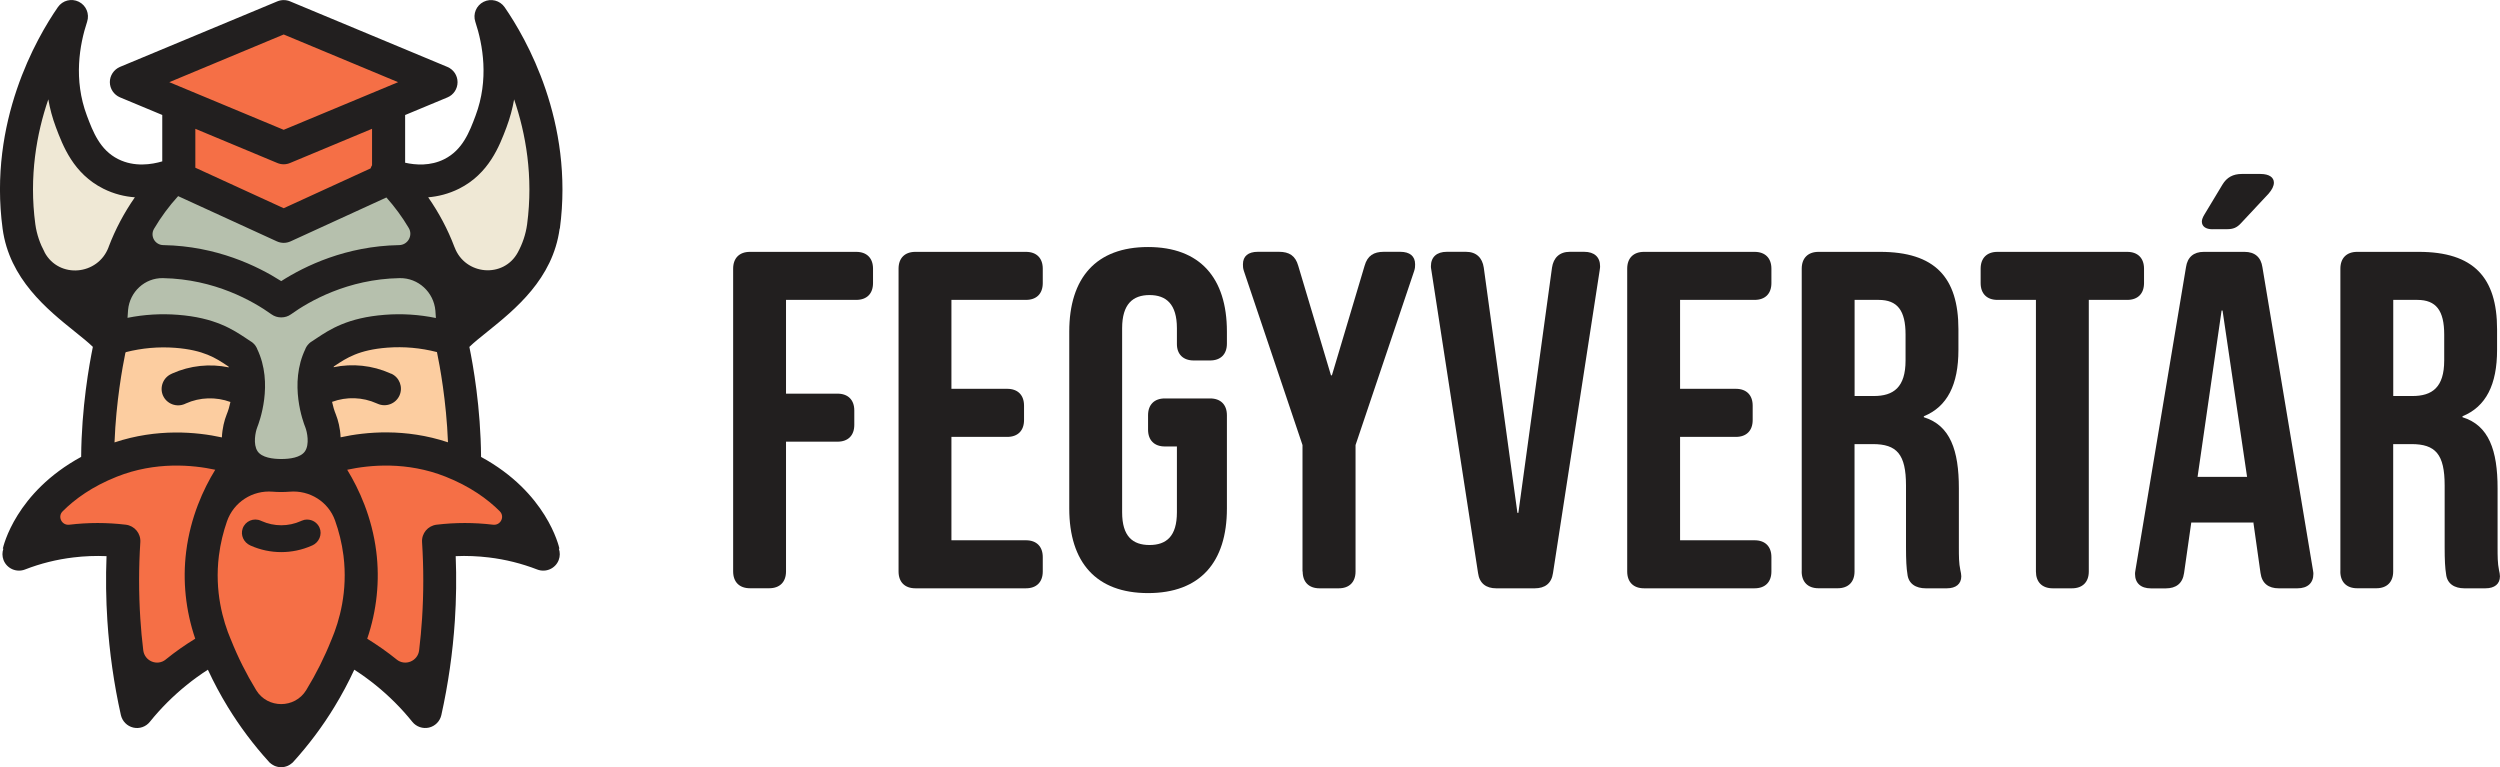
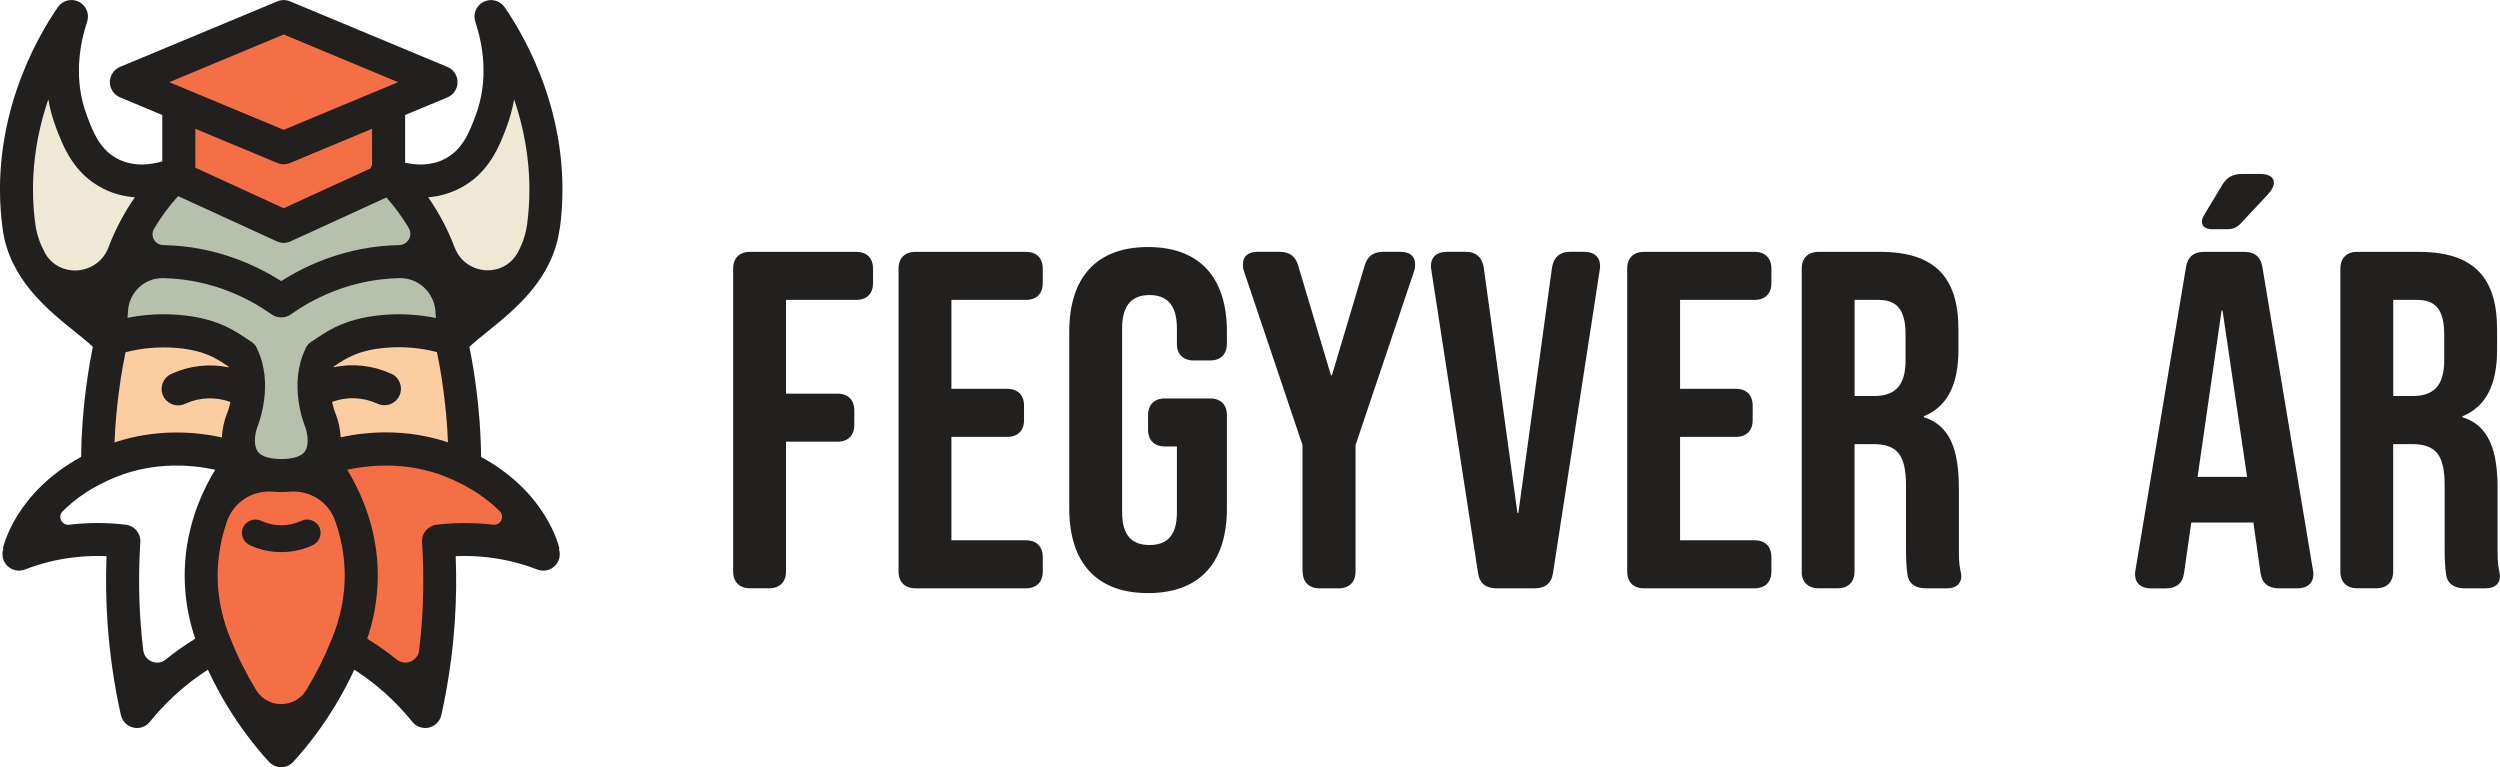
<svg xmlns="http://www.w3.org/2000/svg" id="uuid-14d60b1f-2089-491f-9121-ba43a4d2a705" viewBox="0 0 444.49 136.4">
  <g id="uuid-e7787faf-ad8a-432a-8a48-4964cae72b97">
    <path d="M130.35,101.61v-53.84c0-1.88,1.11-2.99,2.99-2.99h18.89c1.88,0,2.99,1.11,2.99,2.99v2.56c0,1.89-1.11,2.99-2.99,2.99h-12.48v16.67h9.15c1.88,0,2.99,1.11,2.99,2.99v2.56c0,1.89-1.11,2.99-2.99,2.99h-9.15v23.07c0,1.88-1.11,2.99-2.99,2.99h-3.42c-1.88,0-2.99-1.11-2.99-2.99Z" style="fill:#221f1f;" />
    <path d="M159.76,101.61v-53.84c0-1.88,1.11-2.99,2.99-2.99h19.66c1.88,0,2.99,1.11,2.99,2.99v2.56c0,1.89-1.11,2.99-2.99,2.99h-13.25v15.81h9.92c1.88,0,2.99,1.11,2.99,2.99v2.57c0,1.88-1.11,2.99-2.99,2.99h-9.92v18.38h13.25c1.88,0,2.99,1.11,2.99,2.99v2.56c0,1.88-1.11,2.99-2.99,2.99h-19.66c-1.88,0-2.99-1.11-2.99-2.99Z" style="fill:#221f1f;" />
    <path d="M190.11,90.41v-31.45c0-9.58,4.79-15.04,14.01-15.04s14.02,5.47,14.02,15.04v2.14c0,1.88-1.11,2.99-2.99,2.99h-2.91c-1.88,0-2.99-1.11-2.99-2.91v-2.82c0-4.27-1.88-5.9-4.87-5.9s-4.87,1.63-4.87,5.9v32.73c0,4.27,1.88,5.81,4.87,5.81s4.87-1.54,4.87-5.81v-11.71h-2.14c-1.88,0-2.99-1.11-2.99-2.99v-2.56c0-1.88,1.11-2.99,2.99-2.99h8.04c1.88,0,2.99,1.11,2.99,2.99v16.58c0,9.58-4.79,15.04-14.02,15.04s-14.01-5.47-14.01-15.04Z" style="fill:#221f1f;" />
    <path d="M231.58,101.61v-22.48l-10.42-30.94c-.17-.51-.17-.85-.17-1.2,0-1.45.94-2.22,2.65-2.22h3.76c1.8,0,2.91.68,3.42,2.48l5.82,19.48h.17l5.81-19.48c.51-1.8,1.63-2.48,3.42-2.48h2.91c1.71,0,2.65.77,2.65,2.22,0,.35,0,.69-.17,1.2l-10.42,30.94v22.48c0,1.88-1.11,2.99-2.99,2.99h-3.42c-1.88,0-2.99-1.11-2.99-2.99Z" style="fill:#221f1f;" />
    <path d="M262.79,101.87l-8.29-53.76c-.09-.51-.09-.6-.09-.77,0-1.63,1.03-2.57,2.82-2.57h3.42c1.8,0,2.9,1.03,3.16,2.82l5.98,43.59h.17l5.98-43.59c.26-1.79,1.37-2.82,3.16-2.82h2.57c1.8,0,2.82.94,2.82,2.57,0,.17,0,.25-.08.77l-8.29,53.76c-.26,1.88-1.45,2.73-3.25,2.73h-6.84c-1.79,0-2.99-.86-3.24-2.73Z" style="fill:#221f1f;" />
    <path d="M289.31,101.61v-53.84c0-1.88,1.11-2.99,2.99-2.99h19.66c1.88,0,2.99,1.11,2.99,2.99v2.56c0,1.89-1.11,2.99-2.99,2.99h-13.25v15.81h9.92c1.88,0,2.99,1.11,2.99,2.99v2.57c0,1.88-1.11,2.99-2.99,2.99h-9.92v18.38h13.25c1.88,0,2.99,1.11,2.99,2.99v2.56c0,1.88-1.11,2.99-2.99,2.99h-19.66c-1.88,0-2.99-1.11-2.99-2.99Z" style="fill:#221f1f;" />
    <path d="M320.34,101.61v-53.84c0-1.88,1.11-2.99,2.99-2.99h10.94c9.74,0,13.93,4.53,13.93,13.76v3.68c0,6.15-1.96,10.08-6.15,11.79v.17c4.7,1.45,6.23,5.89,6.23,12.64v10.51c0,1.54,0,2.82.26,4.02.09.43.17.77.17,1.11,0,1.36-.94,2.14-2.57,2.14h-3.76c-1.71,0-3.08-.77-3.25-2.56-.17-1.03-.25-2.39-.25-4.79v-10.94c0-5.55-1.63-7.35-5.9-7.35h-3.25v22.64c0,1.88-1.11,2.99-2.99,2.99h-3.42c-1.88,0-2.99-1.11-2.99-2.99ZM333.16,70.41c3.5,0,5.64-1.54,5.64-6.32v-4.62c0-4.27-1.45-6.15-4.78-6.15h-4.28v17.09h3.42Z" style="fill:#221f1f;" />
-     <path d="M361.98,101.61v-48.29h-6.84c-1.88,0-2.99-1.11-2.99-2.99v-2.56c0-1.88,1.11-2.99,2.99-2.99h23.07c1.88,0,2.99,1.11,2.99,2.99v2.56c0,1.89-1.11,2.99-2.99,2.99h-6.83v48.29c0,1.88-1.11,2.99-2.99,2.99h-3.42c-1.89,0-2.99-1.11-2.99-2.99Z" style="fill:#221f1f;" />
    <path d="M379.6,102.04c0-.17,0-.26.09-.77l8.97-53.76c.26-1.8,1.37-2.73,3.16-2.73h7.26c1.8,0,2.91.94,3.17,2.73l8.97,53.76c.09.51.09.6.09.77,0,1.62-1.03,2.56-2.83,2.56h-3.33c-1.8,0-2.99-.86-3.24-2.73l-1.29-9.14v.17h-11.02l-1.28,8.98c-.26,1.88-1.45,2.73-3.25,2.73h-2.65c-1.79,0-2.82-.94-2.82-2.56ZM399.52,84.78l-4.36-29.57h-.17l-4.27,29.57h8.8ZM393.36,40.76c-1.19,0-1.88-.51-1.88-1.37,0-.34.17-.77.43-1.2l3.24-5.38c.77-1.28,1.89-1.88,3.42-1.88h3.33c1.54,0,2.39.6,2.39,1.54,0,.6-.34,1.28-.94,1.96l-4.87,5.21c-.77.86-1.45,1.11-2.56,1.11h-2.57Z" style="fill:#221f1f;" />
    <path d="M416.11,101.61v-53.84c0-1.88,1.11-2.99,2.99-2.99h10.94c9.74,0,13.93,4.53,13.93,13.76v3.68c0,6.15-1.96,10.08-6.15,11.79v.17c4.7,1.45,6.24,5.89,6.24,12.64v10.51c0,1.54,0,2.82.25,4.02.09.43.17.77.17,1.11,0,1.36-.94,2.14-2.57,2.14h-3.76c-1.71,0-3.08-.77-3.25-2.56-.17-1.03-.25-2.39-.25-4.79v-10.94c0-5.55-1.63-7.35-5.9-7.35h-3.25v22.64c0,1.88-1.11,2.99-2.99,2.99h-3.42c-1.88,0-2.99-1.11-2.99-2.99ZM428.93,70.41c3.5,0,5.64-1.54,5.64-6.32v-4.62c0-4.27-1.45-6.15-4.78-6.15h-4.28v17.09h3.42Z" style="fill:#221f1f;" />
    <g id="uuid-b27ca533-c4e8-4380-8e0a-43b35b32ee7c">
      <path d="M86.72,49.49c-3.26,0-6.1-1.97-7.25-5.01l-.04-.1c-1.13-2.97-2.63-5.82-4.48-8.47l-1.44-2.06,2.51-.21c1.75-.15,3.42-.61,4.96-1.38,4.82-2.42,6.49-6.87,7.72-10.12.57-1.53,1.01-3.12,1.29-4.73l2.8-.21c2.59,7.58,3.38,15.27,2.37,22.86-.25,1.89-.87,3.74-1.81,5.49-1.34,2.47-3.81,3.95-6.62,3.95" style="fill:#efe8d5;" />
      <path d="M72.06,119.25c-.89,0-1.74-.3-2.45-.87l-.07-.06c-1.52-1.22-3.22-2.42-5.02-3.53l-.99-.61.37-1.1c1.63-4.78,2.17-9.91,1.55-14.84-.77-6.09-3.12-10.96-4.97-13.97l-1.07-1.74,1.99-.43c2.38-.52,4.8-.78,7.21-.78,3.91,0,7.65.7,11.12,2.07,4.04,1.61,7.46,3.79,10.15,6.5.82.83,1.05,2.01.6,3.08s-1.48,1.77-2.63,1.77c-.09,0-.17,0-.26-.01h-.06l-.1-.02c-1.59-.19-3.21-.29-4.81-.29s-3.24.1-4.84.29c-.78.1-1.36.79-1.31,1.57.3,4.58.3,9.22,0,13.8-.12,1.87-.3,3.78-.53,5.7-.24,1.98-1.91,3.47-3.9,3.47" style="fill:#f56f46;" />
      <path d="M79.18,80.03c-3.35-1.12-6.91-1.69-10.56-1.69-2.59,0-5.2.28-7.76.84l-1.68.37-.08-1.72c-.05-1.22-.33-2.54-.73-3.53-.33-.81-.58-1.64-.76-2.53l-.25-1.22,1.17-.43c1.33-.49,2.72-.74,4.14-.74,1.7,0,3.35.35,4.89,1.04l.14.06c.22.1.42.14.63.14.59,0,1.12-.34,1.36-.88.16-.36.17-.77.03-1.14s-.42-.67-.78-.83l-.19-.09c-1.9-.85-3.96-1.29-6.08-1.29-1.03,0-2.06.11-3.07.32l-2.38.5.7-2.33c.03-.09.05-.17.09-.26l.17-.42.42-.28c.06-.04.12-.08.17-.11,2.1-1.4,4.52-3.01,9.99-3.43.71-.05,1.43-.08,2.13-.08,2.39,0,4.79.31,7.14.91l.87.22.18.88c.5,2.41,1.7,8.81,1.99,16.28l.08,2.09-1.99-.66h.02Z" style="fill:#fccda0;" />
      <path d="M50,83.05c-2.69,0-4.51-.68-5.42-2.02-1.26-1.87-.57-4.69-.2-5.62.29-.71,2.73-7.15,0-12.76l-.08-.17h0l-.06-.1-.03-.05v-.02l-.04-.03s-.08-.09-.12-.13l-.11-.1s-.07-.05-.1-.08h-.02l-.94-.63c-2.33-1.54-5.22-3.46-11.45-3.94-.8-.06-1.6-.09-2.4-.09-2.04,0-4.11.2-6.14.61l-1.82.36.09-1.86c.02-.49.06-.98.1-1.47.36-3.97,3.6-6.97,7.53-6.97h.37c9.49.23,16.54,4.29,19.91,6.7.23.16.5.26.77.28h.23c.29,0,.56-.11.8-.28,3.36-2.41,10.4-6.46,19.87-6.7h.4c3.95,0,7.32,3.11,7.67,7.09.04.46.07.91.09,1.37l.08,1.85-1.82-.37c-2.07-.42-4.18-.64-6.26-.64-.8,0-1.61.03-2.4.09-6.23.47-9.13,2.39-11.45,3.93l-.23.15c-.22.14-.43.28-.64.42l-.09.06-.12.09s-.06.05-.07.07l-.09.1h0l-.07.1h0l-.05.07-.05.09-.07.15c-2.72,5.61-.28,12.04,0,12.75.37.93,1.07,3.75-.19,5.62-.91,1.34-2.73,2.02-5.42,2.02" style="fill:#b6c0ad;" />
      <path d="M49.22,51.2c-4.27-2.73-11.24-6.01-20.17-6.17-1.26-.02-2.34-.67-2.94-1.73-.59-1.06-.58-2.31.03-3.36,1.27-2.16,2.77-4.19,4.45-6.04l.71-.78,18.52,8.48c.19.09.4.13.62.13s.43-.04.62-.13l18.01-8.25.71.8c1.56,1.75,2.95,3.64,4.14,5.64.64,1.07.66,2.36.05,3.45-.61,1.1-1.73,1.76-2.98,1.78h-.06c-8.91.16-15.87,3.44-20.15,6.17l-.78.5-.78-.5h0Z" style="fill:#b6c0ad;" />
      <polygon points="26.34 14.61 50.44 4.56 74.55 14.61 50.44 24.65 26.34 14.61" style="fill:#f56f46;" />
      <path d="M33.28,30.74v-10.02l16.59,6.91c.18.08.37.12.57.12s.39-.04.57-.11l16.59-6.91v9.05l-.2.34c-.04.07-.08.13-.11.2l-.03.08-.2.6-16.62,7.62-17.16-7.87h0Z" style="fill:#f56f46;" />
      <path d="M50,126.63c-2.33,0-4.44-1.17-5.66-3.14-.02-.03-.04-.07-.06-.1-1.77-2.89-3.29-5.94-4.53-9.06l-.03-.06h0c-1.47-3.48-3.06-9.01-2.22-15.66.27-2.16.78-4.32,1.51-6.42,1.31-3.74,4.86-6.26,8.82-6.26.26,0,.53.01.79.03.43.04.88.06,1.38.06s.96-.02,1.38-.06c.27-.02.54-.03.8-.03,3.94,0,7.46,2.46,8.76,6.11.76,2.13,1.29,4.34,1.57,6.57.83,6.63-.74,12.14-2.21,15.61-.02.05-.04.1-.06.13-1.24,3.11-2.76,6.15-4.52,9.04-.02.03-.04.07-.06.1-1.22,1.97-3.33,3.14-5.66,3.14M45.39,93.82c-.33,0-.74.2-.89.63-.16.46.09.98.57,1.2l.08.04c1.52.68,3.15,1.03,4.84,1.03h0c1.69,0,3.33-.35,4.87-1.04l.1-.04c.46-.21.72-.79.51-1.25-.15-.34-.48-.56-.87-.56-.13,0-.25.03-.36.08l-.17.07c-1.27.57-2.65.87-4.07.87s-2.79-.29-4.09-.87l-.14-.06c-.12-.06-.25-.08-.38-.08" style="fill:#f56f46;" />
      <path d="M18.91,78.6c.29-7.4,1.47-13.77,1.96-16.16l.04-.22.16-.28.3-.59.64-.15c2.33-.59,4.71-.89,7.08-.89.71,0,1.43.03,2.14.08,5.45.42,7.87,2.02,10.01,3.44.05.03.57.38.57.38l.17.42c.04.09.06.17.09.26l.7,2.33-2.38-.5c-1.01-.21-2.04-.32-3.07-.32-2.12,0-4.18.44-6.11,1.3l-.14.06c-.39.17-.67.47-.81.84-.14.37-.13.77.03,1.13.24.54.78.89,1.36.89.21,0,.41-.04.61-.13l.15-.07c1.56-.7,3.2-1.05,4.9-1.05,1.42,0,2.81.25,4.14.74l1.17.43-.24,1.22c-.17.86-.43,1.71-.76,2.54-.4.99-.67,2.31-.73,3.53l-.08,1.72-1.68-.37c-2.56-.56-5.17-.84-7.76-.84-3.66,0-7.21.57-10.56,1.69l-1.99.66.08-2.09h.01Z" style="fill:#fccda0;" />
-       <path d="M27.94,119.25c-1.99,0-3.66-1.49-3.9-3.47-.22-1.83-.4-3.74-.53-5.7-.3-4.58-.3-9.22,0-13.8.05-.78-.53-1.47-1.31-1.57-1.6-.19-3.23-.29-4.84-.29s-3.21.1-4.8.29l-.09.02h-.08c-.09,0-.18.01-.27.01-1.15,0-2.19-.69-2.63-1.77-.45-1.07-.21-2.25.61-3.08,2.68-2.7,6.1-4.89,10.14-6.49,3.47-1.38,7.21-2.07,11.12-2.07,2.4,0,4.83.26,7.21.78l2,.43-1.07,1.74c-1.85,3.01-4.21,7.87-4.97,13.97-.62,4.92-.08,10.05,1.55,14.84l.37,1.1-.99.61c-1.8,1.1-3.5,2.3-5.06,3.56-.74.6-1.58.9-2.48.9h.02Z" style="fill:#f56f46;" />
      <path d="M13.35,49.54c-2.83,0-5.32-1.48-6.67-3.97-.96-1.77-1.58-3.63-1.83-5.52-1.01-7.59-.21-15.29,2.38-22.86l2.8.22c.28,1.6.71,3.18,1.28,4.71,1.22,3.23,2.87,7.62,7.56,10.05l.16.08c1.58.79,3.29,1.26,5.08,1.39l2.53.19-1.45,2.09c-1.83,2.63-3.33,5.46-4.46,8.42-.02.05-.04.11-.06.16-1.16,3.07-4.03,5.05-7.32,5.05" style="fill:#efe8d5;" />
      <path d="M99.54,40.64c2.54-19.01-6.02-33.86-9.82-39.36-.83-1.2-2.42-1.61-3.73-.96-1.31.65-1.94,2.16-1.48,3.55,1.35,4.08,2.45,10.29.04,16.7-1.07,2.86-2.29,6.09-5.56,7.73-2.47,1.24-5.1,1.05-6.96.63v-8.48l7.52-3.13c1.09-.45,1.8-1.52,1.8-2.71s-.71-2.25-1.8-2.71L51.57.24c-.72-.3-1.54-.3-2.26,0l-27.97,11.65c-1.09.46-1.81,1.53-1.81,2.71s.72,2.25,1.81,2.71l7.51,3.13v8.25c-1.85.55-4.94,1.06-7.84-.4-1.64-.82-2.76-2.05-3.6-3.41-.85-1.37-1.42-2.89-1.96-4.32-2.41-6.41-1.31-12.62.04-16.7.46-1.39-.17-2.9-1.48-3.55-1.31-.65-2.89-.24-3.72.96C6.48,6.78-2.08,21.63.46,40.64c1.2,8.96,7.94,14.38,12.87,18.34,1.21.97,2.37,1.9,3.18,2.69-.64,3.14-2.02,10.8-2.08,19.56C2.78,87.57.6,97.1.5,97.54l.1.02c-.22.63-.23,1.34.03,2.02.59,1.51,2.29,2.26,3.8,1.68,2.77-1.08,5.67-1.8,8.62-2.15,1.95-.24,3.92-.31,5.89-.23-.15,3.83-.1,7.68.15,11.49.37,5.62,1.17,11.26,2.4,16.76.25,1.1,1.1,1.97,2.2,2.23,1.1.26,2.25-.14,2.95-1.02,1.94-2.41,4.15-4.61,6.55-6.55,1.2-.97,2.46-1.88,3.77-2.72,1.05,2.27,2.24,4.49,3.54,6.62,2.12,3.46,4.57,6.74,7.31,9.75h0s.05.06.08.09c.04.04.08.09.12.12,0,0,0,0,.02,0,.03.03.06.05.09.08.05.04.09.08.14.11.03.02.07.05.11.07.04.03.09.06.14.09.03.02.08.04.11.06.05.02.1.05.15.08.04,0,.07.03.11.05.06.02.11.04.17.06.03,0,.07.02.1.03.06.02.12.03.18.05.03,0,.07,0,.09.02.07,0,.14.02.21.03h.08c.09,0,.19,0,.28,0s.19,0,.28,0h.08c.07,0,.13-.02.2-.03.03,0,.06,0,.09-.02.06,0,.12-.03.18-.05.04,0,.07-.02.1-.03.06-.02.11-.04.17-.06.04-.02.07-.03.11-.05.05-.02.1-.05.15-.08.04-.02.07-.04.11-.06.05-.03.1-.06.14-.09.03-.02.07-.05.1-.07.05-.03.09-.07.14-.11.03-.03.07-.05.1-.08,0,0,0,0,.02,0,.04-.04.09-.09.12-.13.02-.02.05-.04.07-.07h0c2.73-3.01,5.19-6.29,7.3-9.76,1.3-2.13,2.49-4.35,3.54-6.62,1.31.84,2.57,1.75,3.77,2.72,2.41,1.94,4.61,4.14,6.55,6.55.71.88,1.86,1.27,2.96,1.02,1.1-.26,1.95-1.12,2.2-2.23,1.22-5.5,2.03-11.14,2.4-16.76.25-3.81.3-7.66.15-11.49,1.97-.09,3.94,0,5.89.23,2.95.35,5.85,1.08,8.62,2.15,1.52.58,3.22-.17,3.8-1.68.26-.68.25-1.39.03-2.02l.1-.02c-.1-.45-2.28-9.97-13.93-16.3-.06-8.76-1.43-16.42-2.08-19.56.81-.79,1.97-1.72,3.18-2.69,4.92-3.96,11.67-9.39,12.87-18.34h.03ZM50.44,6.13l20.34,8.48-20.34,8.47-20.34-8.47,20.34-8.48ZM66.15,22.9v6.48c-.08.13-.15.26-.2.4-.02.06-.04.1-.06.16l-15.45,7.08-15.71-7.2v-6.92l14.58,6.08c.36.15.74.23,1.13.23s.77-.08,1.13-.23c0,0,14.58-6.08,14.58-6.08ZM27.39,40.67c1.22-2.07,2.66-4.02,4.28-5.8l17.55,8.04c.39.18.81.27,1.22.27s.84-.09,1.23-.27l17.03-7.8c1.49,1.67,2.83,3.49,3.97,5.42.8,1.33-.16,3.03-1.71,3.05h-.03c-9.4.17-16.69,3.69-20.93,6.4-4.24-2.7-11.52-6.23-20.93-6.4h-.03c-1.49-.02-2.41-1.62-1.65-2.91ZM28.92,49.45h.05c9.21.17,16.04,4.1,19.29,6.43.52.37,1.11.55,1.7.55h.08c.59,0,1.19-.18,1.7-.55,3.25-2.33,10.09-6.26,19.29-6.43h.05c3.29-.05,6.04,2.5,6.33,5.78.04.44.07.87.09,1.31-2.99-.61-6.03-.81-9.07-.57-6.61.5-9.81,2.62-12.14,4.17-.29.19-.58.38-.86.57-.02,0-.03.02-.05.03-.05.03-.09.07-.15.1-.03.02-.06.05-.09.07-.05.03-.09.07-.13.11l-.09.09s-.07.07-.1.11-.07.08-.1.11-.06.07-.08.1c-.04.05-.07.09-.1.14-.02.03-.04.07-.06.1-.03.05-.06.1-.09.16,0,.02-.02.03-.03.05-.02.04-.03.08-.05.12v.02c-3.01,6.19-.35,13.16-.03,13.94.33.82.78,3.04-.05,4.27-.77,1.14-2.72,1.38-4.22,1.38s-3.45-.24-4.22-1.38c-.83-1.24-.38-3.45-.05-4.27.31-.78,2.97-7.75-.03-13.94v-.02s-.03-.08-.05-.12c0,0-.02-.03-.03-.05-.03-.05-.06-.1-.09-.16-.02-.03-.04-.07-.06-.1-.03-.05-.06-.09-.09-.14-.02-.03-.05-.07-.08-.1-.04-.04-.07-.08-.1-.12-.03-.03-.06-.07-.1-.1-.03-.03-.06-.06-.1-.09-.04-.04-.08-.08-.12-.11-.03-.02-.07-.05-.1-.08-.04-.03-.09-.07-.14-.09-.02,0-.03-.02-.05-.03-.28-.18-.57-.37-.86-.57-2.33-1.55-5.54-3.67-12.14-4.17-2.99-.23-5.99-.05-8.93.54.02-.47.06-.94.1-1.41.29-3.2,2.96-5.7,6.18-5.65h-.03ZM69.53,66.45l-.16-.08c-3.18-1.42-6.71-1.78-10.06-1.08,0-.05.03-.09.05-.14.06-.04.12-.08.18-.12,2.09-1.39,4.26-2.83,9.34-3.22,2.95-.22,5.91.04,8.81.79.5,2.41,1.67,8.67,1.96,16.04-7.59-2.53-14.61-1.87-19.09-.89-.07-1.62-.45-3.07-.83-4.02-.32-.78-.53-1.54-.69-2.28,2.57-.95,5.43-.86,7.94.27l.17.07c1.48.66,3.22,0,3.88-1.48.66-1.48,0-3.22-1.48-3.88l-.02.02ZM28.98,70.33c.66,1.48,2.4,2.14,3.88,1.49l.17-.08c2.51-1.13,5.37-1.21,7.94-.27-.15.73-.37,1.5-.69,2.28-.38.95-.76,2.4-.83,4.02-4.48-.98-11.5-1.64-19.09.89.28-7.24,1.42-13.42,1.93-15.92.02-.04.05-.09.08-.13,2.88-.73,5.82-.99,8.76-.77,5.08.39,7.24,1.82,9.33,3.22.06.04.12.08.18.12.02.05.03.09.05.14-3.36-.7-6.89-.34-10.06,1.08l-.16.08c-1.48.66-2.14,2.4-1.48,3.88v-.03ZM7.95,44.88c-.82-1.52-1.42-3.19-1.67-5.02-1.14-8.52.23-16.12,2.31-22.2.28,1.63.72,3.29,1.35,4.97,1.24,3.28,3.1,8.24,8.42,10.91h0c1.91.96,3.83,1.41,5.62,1.54-1.9,2.73-3.47,5.68-4.65,8.78,0,.03-.02.07-.03.1-1.89,5.01-8.81,5.63-11.37.91h.02ZM33.1,98.07c-.65,5.18-.09,10.49,1.61,15.49-1.81,1.11-3.56,2.33-5.21,3.67l-.03.03c-1.51,1.22-3.76.29-4-1.64-.23-1.87-.4-3.75-.52-5.62-.29-4.51-.29-9.09,0-13.61.1-1.56-1.03-2.91-2.58-3.1-3.33-.4-6.7-.4-10.03,0h-.03c-1.32.16-2.12-1.43-1.18-2.37,2.17-2.18,5.27-4.43,9.65-6.17,6.89-2.74,13.52-2.09,17.49-1.23-2.12,3.45-4.4,8.41-5.17,14.55ZM58.95,113.7l-.03.06c-1.22,3.07-2.72,6.06-4.44,8.88,0,.02-.03.05-.04.07-2.03,3.3-6.87,3.3-8.89,0,0-.02-.03-.04-.04-.07-1.72-2.82-3.22-5.81-4.44-8.88,0-.02-.02-.04-.03-.06-1.41-3.31-2.91-8.58-2.12-14.9.28-2.23.8-4.28,1.44-6.12,1.19-3.4,4.53-5.56,8.12-5.26.48.04.98.06,1.51.06s1.03-.02,1.51-.06c3.54-.3,6.88,1.77,8.07,5.12.67,1.87,1.21,3.97,1.5,6.26.79,6.33-.72,11.59-2.12,14.9ZM88.87,90.92c.93.94.13,2.53-1.19,2.37h-.03c-3.33-.4-6.7-.4-10.03,0-1.55.19-2.68,1.54-2.58,3.1.29,4.52.29,9.1,0,13.61-.12,1.88-.3,3.75-.52,5.62-.23,1.93-2.49,2.86-4,1.64l-.03-.03c-1.65-1.33-3.4-2.55-5.2-3.67,1.7-5,2.26-10.31,1.61-15.49-.77-6.14-3.06-11.1-5.17-14.55,3.97-.86,10.59-1.51,17.49,1.23,4.38,1.74,7.48,3.99,9.66,6.17h-.01ZM80.82,43.97s-.02-.07-.04-.1c-1.17-3.1-2.75-6.06-4.65-8.79,1.76-.15,3.62-.6,5.49-1.53,5.33-2.68,7.19-7.63,8.43-10.91.63-1.68,1.07-3.34,1.36-4.97,2.07,6.08,3.44,13.68,2.31,22.2-.25,1.83-.83,3.48-1.65,5-2.52,4.66-9.37,4.08-11.24-.89h0Z" style="fill:#221f1f;" />
      <path d="M54.61,92.37c-.33,0-.65.07-.97.21l-.13.06c-2.23,1-4.77,1-7,0l-.14-.06c-1.26-.57-2.77.06-3.23,1.4-.41,1.18.21,2.48,1.35,2.99l.06.03c3.47,1.55,7.44,1.55,10.91,0l.06-.02c1.21-.54,1.82-1.96,1.29-3.17-.4-.9-1.27-1.43-2.19-1.43h-.01Z" style="fill:#221f1f;" />
    </g>
  </g>
</svg>